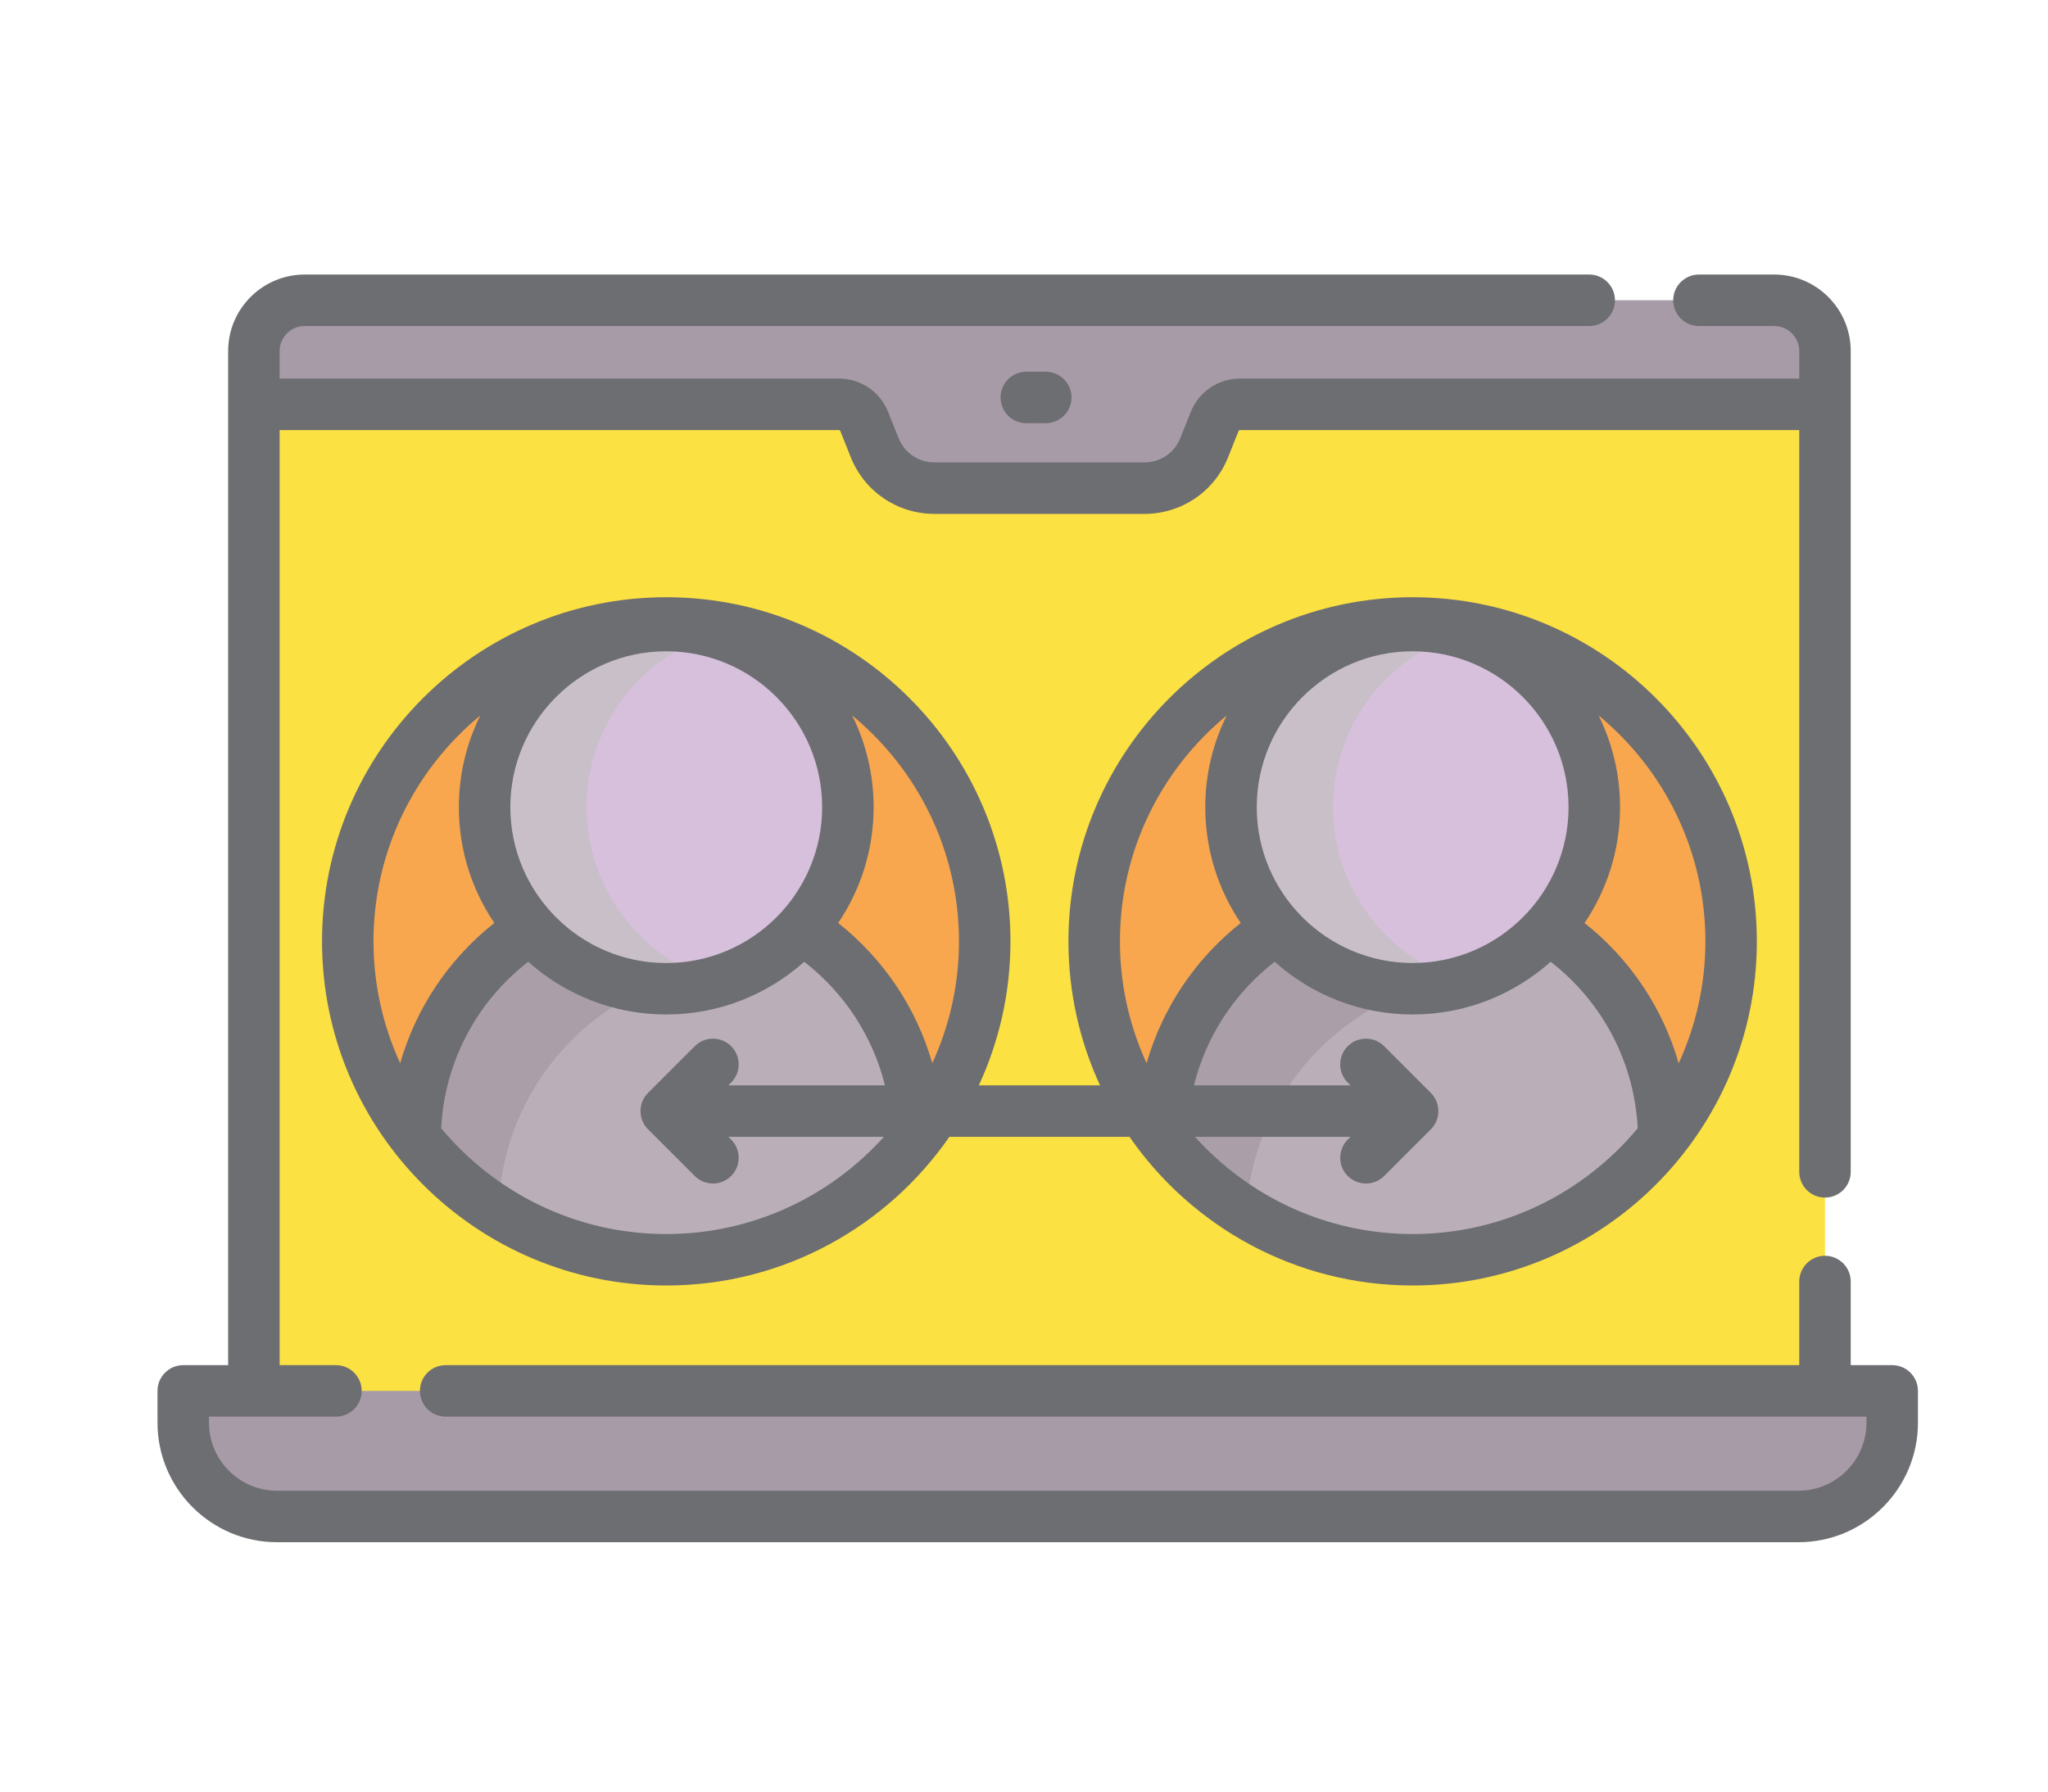
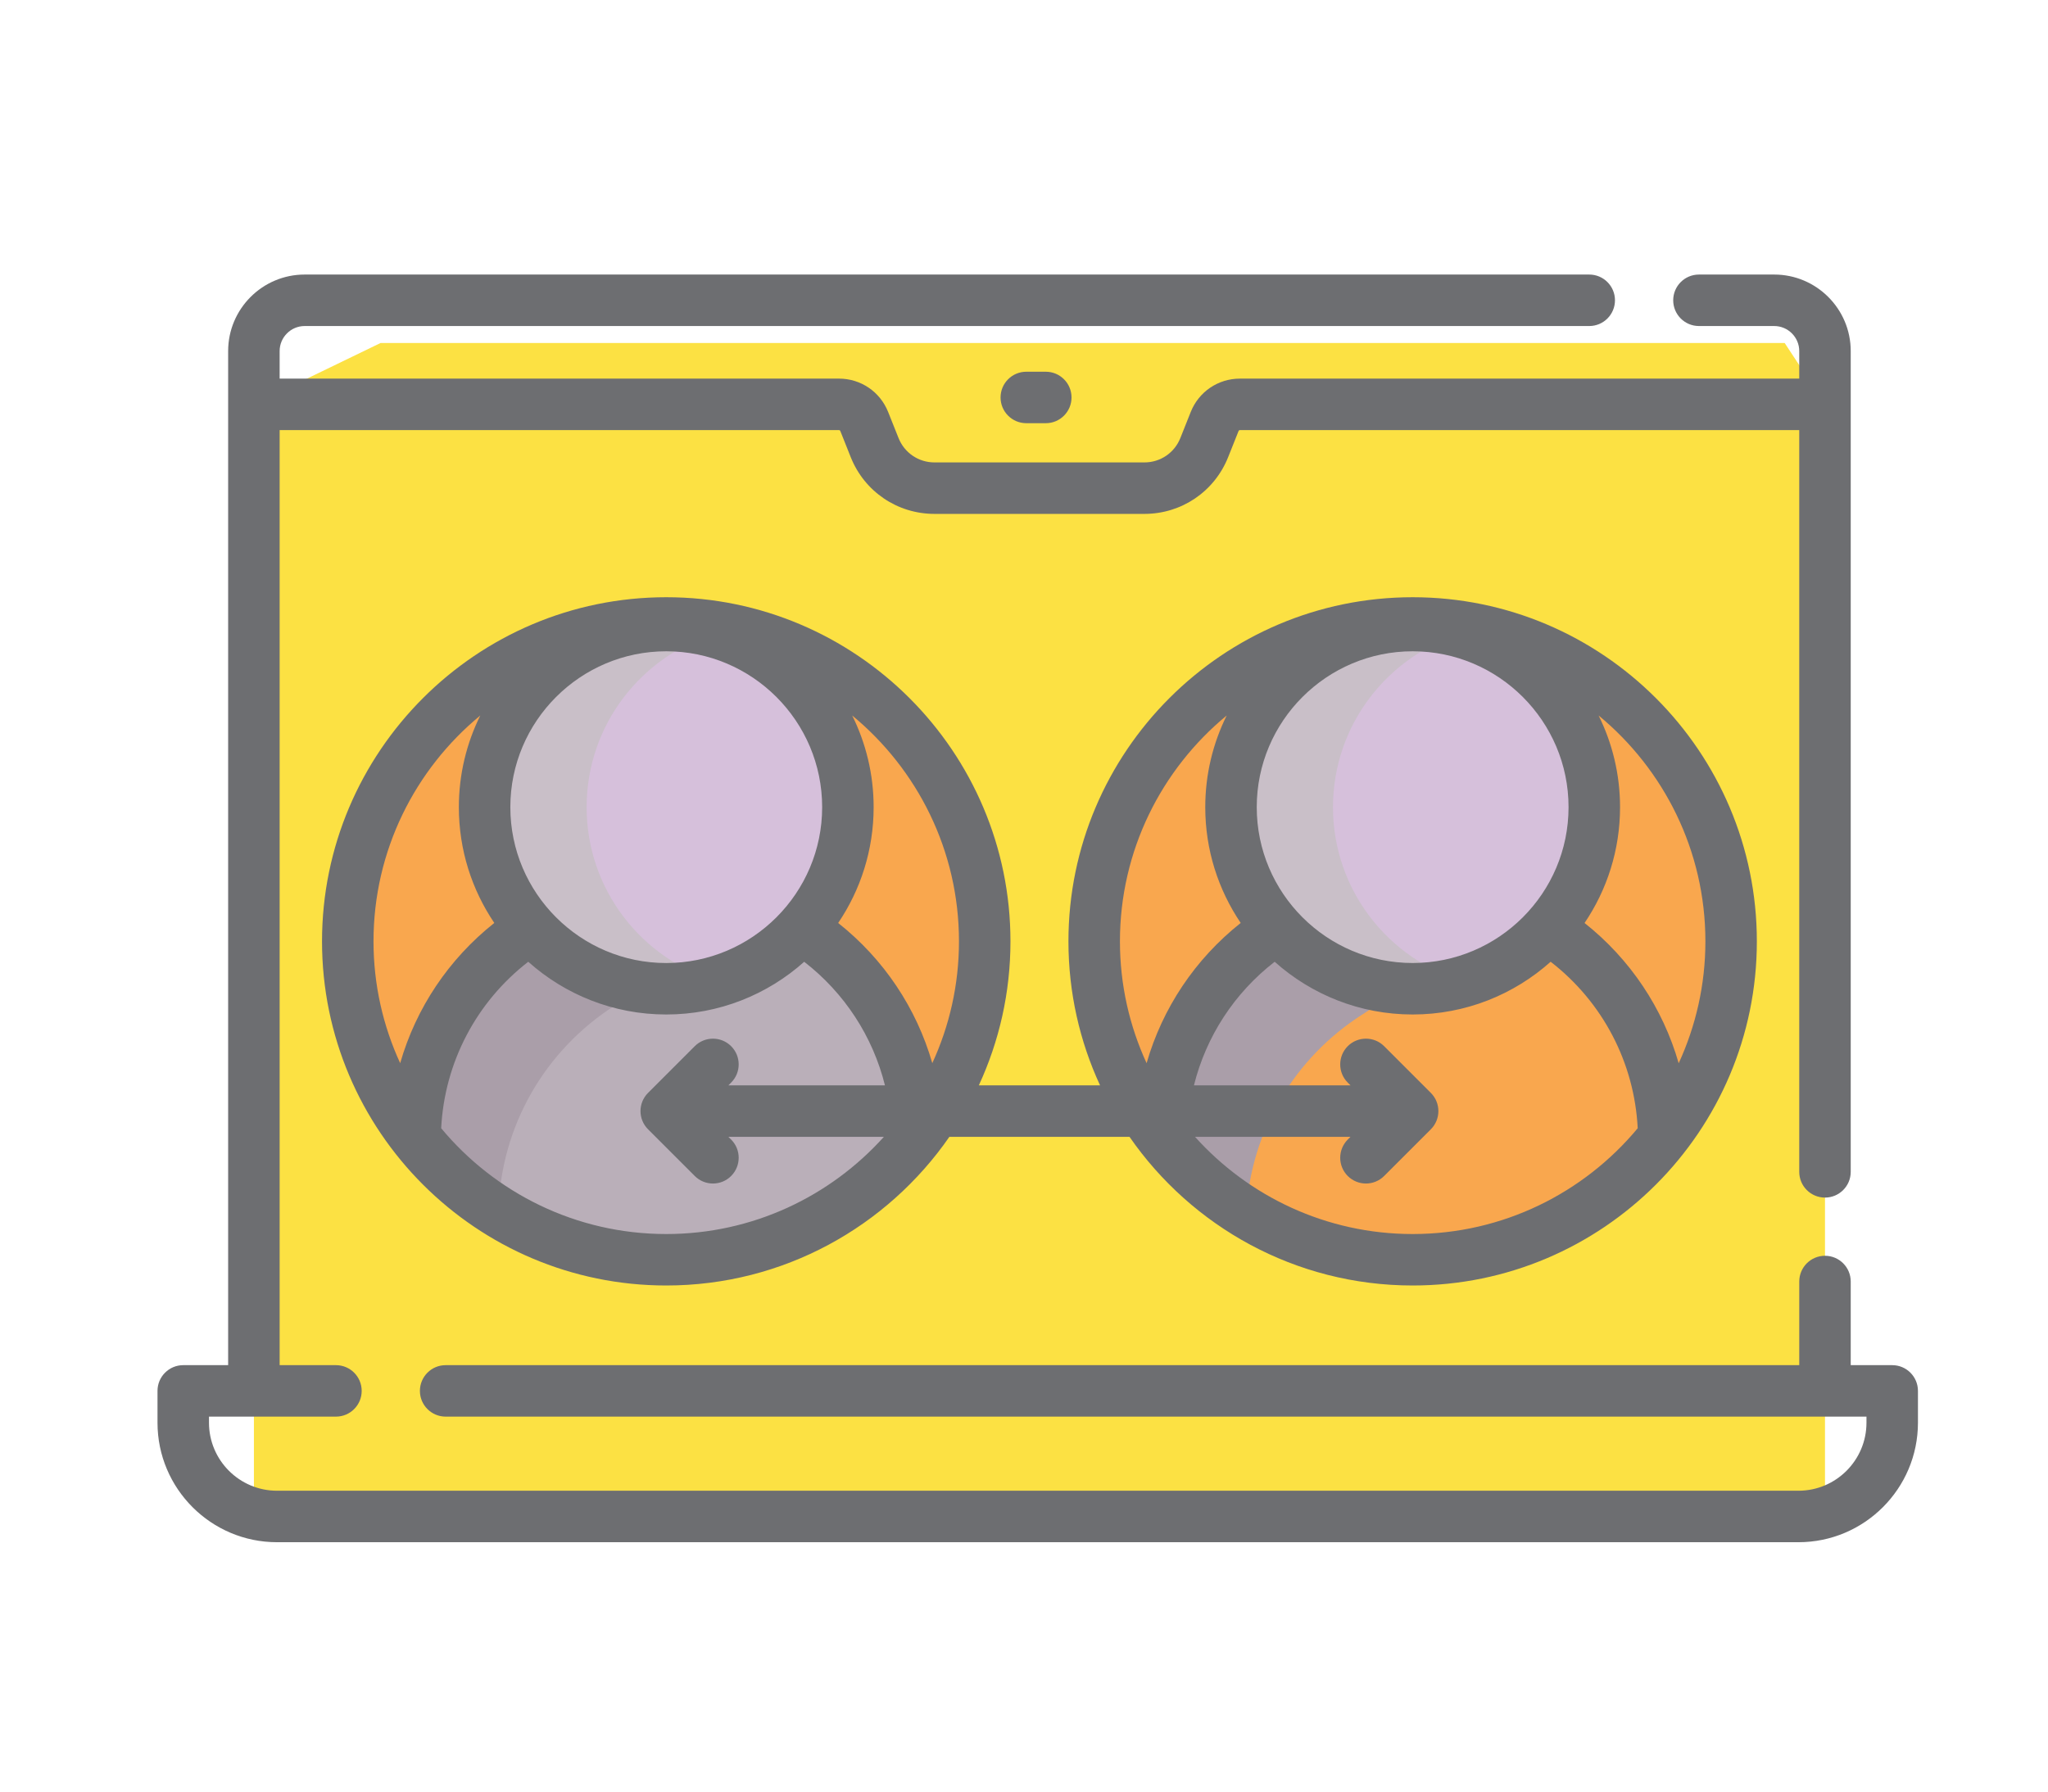
<svg xmlns="http://www.w3.org/2000/svg" xmlns:ns1="http://www.serif.com/" width="100%" height="100%" viewBox="0 0 160 140" version="1.1" xml:space="preserve" style="fill-rule:evenodd;clip-rule:evenodd;stroke-linejoin:round;stroke-miterlimit:2;">
  <g transform="matrix(1,0,0,1,-5731,-8608)">
    <g id="Page-7" ns1:id="Page 7" transform="matrix(1,0,0,1,4320,6590.06)">
-       <rect x="0" y="0" width="1920" height="3965.39" style="fill:none;" />
      <g id="Layer-1" ns1:id="Layer 1">
        <g transform="matrix(1,0,0,1,1550.43,2134.67)">
          <path d="M0,-89.925L-109.704,-89.925L-119.593,-85.136L-119.593,0L3.148,0L3.148,-85.136L0,-89.925Z" style="fill:rgb(252,225,67);fill-rule:nonzero;" />
        </g>
        <g transform="matrix(1,0,0,1,1551.5,2126.63)">
-           <path d="M0,9.814L-118.861,9.814C-122.907,9.814 -126.187,6.534 -126.187,2.487L-126.187,1.429C-126.187,0.64 -125.547,0 -124.758,0L5.897,0C6.687,0 7.327,0.64 7.327,1.429L7.327,2.487C7.327,6.534 4.046,9.814 0,9.814" style="fill:rgb(167,155,167);fill-rule:nonzero;" />
-         </g>
+           </g>
        <g transform="matrix(1,0,0,1,1553.58,2052.12)">
-           <path d="M0,-6.751L0,-2.585L-45.706,-2.585C-46.576,-2.585 -47.359,-2.055 -47.681,-1.245L-48.494,0.794C-49.258,2.708 -51.11,3.965 -53.169,3.965L-69.57,3.965C-71.629,3.965 -73.481,2.708 -74.247,0.794L-75.059,-1.245C-75.38,-2.055 -76.164,-2.585 -77.035,-2.585L-122.741,-2.585L-122.741,-6.751C-122.741,-8.94 -120.965,-10.716 -118.774,-10.716L-3.965,-10.716C-1.776,-10.716 0,-8.94 0,-6.751" style="fill:rgb(167,155,167);fill-rule:nonzero;" />
-         </g>
+           </g>
        <g transform="matrix(1,0,0,1,1443.43,2076.2)">
          <path d="M0,30.604C-3.299,26.383 -5.262,21.074 -5.262,15.304C-5.262,1.561 5.877,-9.578 19.617,-9.578C33.36,-9.578 44.499,1.561 44.499,15.304C44.499,21.074 42.532,26.383 39.238,30.604C34.684,36.433 27.589,40.182 19.617,40.182C11.647,40.182 4.553,36.433 0,30.604" style="fill:rgb(249,167,78);fill-rule:nonzero;" />
        </g>
        <g transform="matrix(1,0,0,1,1482.67,2097.75)">
          <path d="M0,9.058C-4.554,14.887 -11.649,18.636 -19.621,18.636C-27.59,18.636 -34.685,14.887 -39.238,9.058C-39.166,2.202 -35.575,-3.81 -30.186,-7.26L-24.812,-9.578L-13.013,-9.578L-9.054,-7.26C-3.663,-3.81 -0.073,2.202 0,9.058" style="fill:rgb(186,175,185);fill-rule:nonzero;" />
        </g>
        <g transform="matrix(1,0,0,1,1463.5,2112.65)">
          <path d="M0,-24.481L-5.64,-24.481L-11.014,-22.164C-16.403,-18.713 -19.994,-12.702 -20.066,-5.845C-18.262,-3.535 -16.057,-1.552 -13.557,0C-13.414,-6.768 -9.844,-12.692 -4.511,-16.107L-0.001,-18.052L-0.001,-24.481L0,-24.481Z" style="fill:rgb(170,158,169);fill-rule:nonzero;" />
        </g>
        <g transform="matrix(-1,0,0,1,1463.05,2095.21)">
          <path d="M0.003,-28.383C-7.835,-28.383 -14.189,-22.029 -14.189,-14.194C-14.189,-6.357 -7.835,0 0.003,0C7.837,0 14.192,-6.357 14.192,-14.194C14.192,-22.029 7.837,-28.383 0.003,-28.383" style="fill:rgb(214,192,219);fill-rule:nonzero;" />
        </g>
        <g transform="matrix(1,0,0,1,1540.98,2076.2)">
          <path d="M0,30.604C3.297,26.383 5.26,21.074 5.26,15.304C5.26,1.561 -5.877,-9.578 -19.617,-9.578C-33.36,-9.578 -44.498,1.561 -44.498,15.304C-44.498,21.074 -42.532,26.383 -39.237,30.604C-34.685,36.433 -27.589,40.182 -19.617,40.182C-11.647,40.182 -4.553,36.433 0,30.604" style="fill:rgb(249,167,78);fill-rule:nonzero;" />
        </g>
        <g transform="matrix(1,0,0,1,1540.98,2096.25)">
-           <path d="M0,10.555C-4.553,16.384 -11.647,20.133 -19.617,20.133C-27.589,20.133 -34.685,16.384 -39.237,10.555C-39.165,3.699 -35.575,-2.313 -30.186,-5.763L-24.308,-9.578L-15.116,-9.578L-9.052,-5.763C-3.663,-2.313 -0.073,3.699 0,10.555" style="fill:rgb(186,175,185);fill-rule:nonzero;" />
-         </g>
+           </g>
        <g transform="matrix(1,0,0,1,1523.38,2112.72)">
          <path d="M0,-26.042L-6.7,-26.042L-12.578,-22.228C-17.967,-18.777 -21.557,-12.766 -21.63,-5.909C-19.8,-3.566 -17.56,-1.563 -15.018,0C-14.672,-6.503 -11.162,-12.164 -5.996,-15.473L-0.118,-19.285L0,-19.285L0,-26.042Z" style="fill:rgb(170,158,169);fill-rule:nonzero;" />
        </g>
        <g transform="matrix(0,-1,-1,0,1521.36,2066.83)">
          <path d="M-14.191,-14.191C-22.029,-14.191 -28.382,-7.837 -28.382,-0C-28.382,7.838 -22.029,14.191 -14.191,14.191C-6.353,14.191 -0.001,7.838 -0.001,-0C-0.001,-7.837 -6.353,-14.191 -14.191,-14.191" style="fill:rgb(214,192,219);fill-rule:nonzero;" />
        </g>
        <g transform="matrix(1,0,0,1,1456.83,2081.02)">
          <path d="M0,-0.004C0,-6.456 4.325,-11.9 10.22,-13.624C8.956,-13.994 7.604,-14.193 6.22,-14.193C-1.614,-14.193 -7.969,-7.839 -7.969,-0.004C-7.969,7.833 -1.614,14.189 6.22,14.189C7.604,14.189 8.956,13.988 10.22,13.618C4.325,11.895 0,6.449 0,-0.004" style="fill:rgb(201,191,200);fill-rule:nonzero;" />
        </g>
        <g transform="matrix(1,0,0,1,1515.14,2081.02)">
          <path d="M0,-0.001C0,-6.455 4.317,-11.901 10.215,-13.624C8.95,-13.993 7.605,-14.191 6.222,-14.191C-1.616,-14.191 -7.969,-7.839 -7.969,-0.001C-7.969,7.837 -1.616,14.19 6.222,14.19C7.605,14.19 8.961,13.987 10.226,13.617C4.329,11.895 0,6.453 0,-0.001" style="fill:rgb(201,191,200);fill-rule:nonzero;" />
        </g>
        <g transform="matrix(1,0,0,1,1558.83,2053.23)">
          <path d="M0,71.387L-3.242,71.387L-3.242,64.852C-3.242,63.741 -4.142,62.84 -5.252,62.84C-6.363,62.84 -7.263,63.741 -7.263,64.852L-7.263,71.387L-113.013,71.387C-114.124,71.387 -115.025,72.288 -115.025,73.398C-115.025,74.508 -114.124,75.409 -113.013,75.409L-2.012,75.409L-2.012,75.885C-2.012,78.816 -4.396,81.2 -7.327,81.2L-126.188,81.2C-129.119,81.2 -131.503,78.816 -131.503,75.885L-131.503,75.409L-121.583,75.409C-120.473,75.409 -119.573,74.508 -119.573,73.398C-119.573,72.288 -120.473,71.387 -121.583,71.387L-125.983,71.387L-125.983,-1.681L-82.287,-1.681C-82.24,-1.681 -82.198,-1.653 -82.18,-1.609L-81.368,0.43C-80.294,3.125 -77.725,4.867 -74.823,4.867L-58.424,4.867C-55.523,4.867 -52.954,3.125 -51.88,0.43L-51.067,-1.609C-51.05,-1.653 -51.006,-1.681 -50.96,-1.681L-7.264,-1.681L-7.264,56.281C-7.264,57.392 -6.363,58.293 -5.252,58.293C-4.142,58.293 -3.242,57.392 -3.242,56.281L-3.242,-7.859C-3.242,-11.153 -5.924,-13.836 -9.22,-13.836L-15.1,-13.836C-16.211,-13.836 -17.111,-12.935 -17.111,-11.825C-17.111,-10.714 -16.211,-9.813 -15.1,-9.813L-9.22,-9.813C-8.142,-9.813 -7.264,-8.935 -7.264,-7.859L-7.264,-5.704L-50.959,-5.704C-52.663,-5.704 -54.173,-4.681 -54.804,-3.097L-55.615,-1.059C-56.077,0.098 -57.18,0.845 -58.424,0.845L-74.822,0.845C-76.068,0.845 -77.169,0.098 -77.631,-1.059L-78.444,-3.097C-79.075,-4.681 -80.583,-5.704 -82.287,-5.704L-125.983,-5.704L-125.983,-7.859C-125.983,-8.935 -125.106,-9.813 -124.028,-9.813L-23.67,-9.813C-22.559,-9.813 -21.66,-10.714 -21.66,-11.825C-21.66,-12.935 -22.559,-13.836 -23.67,-13.836L-124.028,-13.836C-127.324,-13.836 -130.006,-11.155 -130.006,-7.859L-130.006,71.387L-133.515,71.387C-134.626,71.387 -135.525,72.288 -135.525,73.398L-135.525,75.885C-135.525,81.033 -131.337,85.223 -126.188,85.223L-7.327,85.223C-2.178,85.223 2.01,81.033 2.01,75.885L2.01,73.398C2.01,72.288 1.111,71.387 0,71.387" style="fill:rgb(109,110,113);fill-rule:nonzero;" />
        </g>
        <g transform="matrix(1,0,0,1,1491.18,2051.01)">
          <path d="M0,-4.022C-1.111,-4.022 -2.011,-3.122 -2.011,-2.011C-2.011,-0.9 -1.111,0 0,0L1.522,0C2.633,0 3.533,-0.9 3.533,-2.011C3.533,-3.122 2.633,-4.022 1.522,-4.022L0,-4.022Z" style="fill:rgb(109,110,113);fill-rule:nonzero;" />
        </g>
        <g transform="matrix(1,0,0,1,1463.05,2068.63)">
          <path d="M0,45.741C-7.062,45.741 -13.385,42.521 -17.583,37.474C-17.322,32.332 -14.837,27.604 -10.78,24.465C-7.915,27.025 -4.137,28.585 0,28.585C4.136,28.585 7.913,27.025 10.778,24.466C13.935,26.909 16.14,30.31 17.087,34.123L4.855,34.123L5.07,33.907C5.856,33.122 5.856,31.847 5.07,31.062C4.286,30.278 3.012,30.278 2.228,31.062L-1.421,34.712C-2.208,35.497 -2.208,36.769 -1.421,37.556L2.228,41.205C2.619,41.597 3.134,41.794 3.649,41.794C4.164,41.794 4.679,41.597 5.07,41.205C5.856,40.419 5.856,39.145 5.072,38.36L4.855,38.145L17.003,38.145C12.814,42.803 6.744,45.741 0,45.741M-14.528,5.221C-15.598,7.384 -16.202,9.813 -16.202,12.384C-16.202,15.733 -15.18,18.847 -13.433,21.432C-16.999,24.257 -19.551,28.089 -20.786,32.389C-22.12,29.489 -22.87,26.267 -22.87,22.871C-22.87,15.773 -19.62,9.42 -14.528,5.221M-12.18,12.384C-12.18,5.668 -6.715,0.203 0,0.203C6.716,0.203 12.181,5.668 12.181,12.384C12.181,19.099 6.716,24.564 0,24.564C-6.715,24.564 -12.18,19.099 -12.18,12.384M22.87,22.871C22.87,26.267 22.12,29.489 20.786,32.389C19.551,28.09 16.999,24.258 13.433,21.434C15.18,18.849 16.203,15.733 16.203,12.384C16.203,9.813 15.599,7.384 14.528,5.221C19.62,9.42 22.87,15.773 22.87,22.871M43.785,5.221C42.715,7.384 42.111,9.813 42.111,12.384C42.111,15.733 43.133,18.847 44.88,21.432C41.315,24.257 38.763,28.09 37.528,32.39C36.193,29.49 35.445,26.267 35.445,22.871C35.445,15.773 38.695,9.42 43.785,5.221M81.184,22.871C81.184,26.269 80.432,29.493 79.098,32.396C77.862,28.094 75.312,24.261 71.744,21.435C73.493,18.85 74.516,15.734 74.516,12.384C74.516,9.813 73.911,7.384 72.842,5.221C77.932,9.42 81.184,15.773 81.184,22.871M58.314,0.203C65.029,0.203 70.493,5.668 70.493,12.384C70.493,19.099 65.029,24.562 58.314,24.562C51.597,24.562 46.133,19.099 46.133,12.384C46.133,5.667 51.597,0.203 58.314,0.203M58.314,45.741C51.569,45.741 45.5,42.803 41.31,38.145L53.458,38.145L53.242,38.36C52.458,39.146 52.458,40.42 53.242,41.205C53.636,41.597 54.15,41.794 54.665,41.794C55.179,41.794 55.693,41.597 56.086,41.205L59.735,37.556C60.52,36.771 60.52,35.497 59.735,34.712L56.086,31.062C55.302,30.278 54.028,30.278 53.242,31.062C52.458,31.849 52.458,33.122 53.242,33.907L53.458,34.123L41.227,34.123C42.174,30.31 44.377,26.908 47.534,24.465C50.399,27.025 54.177,28.585 58.314,28.585C62.451,28.585 66.229,27.025 69.095,24.464C73.151,27.604 75.635,32.332 75.896,37.474C71.699,42.521 65.375,45.741 58.314,45.741M0,-4.021C-14.828,-4.021 -26.892,8.043 -26.892,22.871C-26.892,37.698 -14.828,49.762 0,49.762C9.159,49.762 17.262,45.159 22.12,38.145L36.193,38.145C41.052,45.159 49.154,49.762 58.314,49.762C73.142,49.762 85.204,37.698 85.204,22.871C85.204,8.043 73.142,-4.021 58.314,-4.021C43.485,-4.021 31.422,8.043 31.422,22.871C31.422,26.887 32.308,30.698 33.892,34.123L24.421,34.123C26.005,30.698 26.892,26.887 26.892,22.871C26.892,8.043 14.828,-4.021 0,-4.021" style="fill:rgb(109,110,113);fill-rule:nonzero;" />
        </g>
        <g transform="matrix(1,-0,-0,1,1411,2017.94)">
                </g>
      </g>
    </g>
  </g>
</svg>